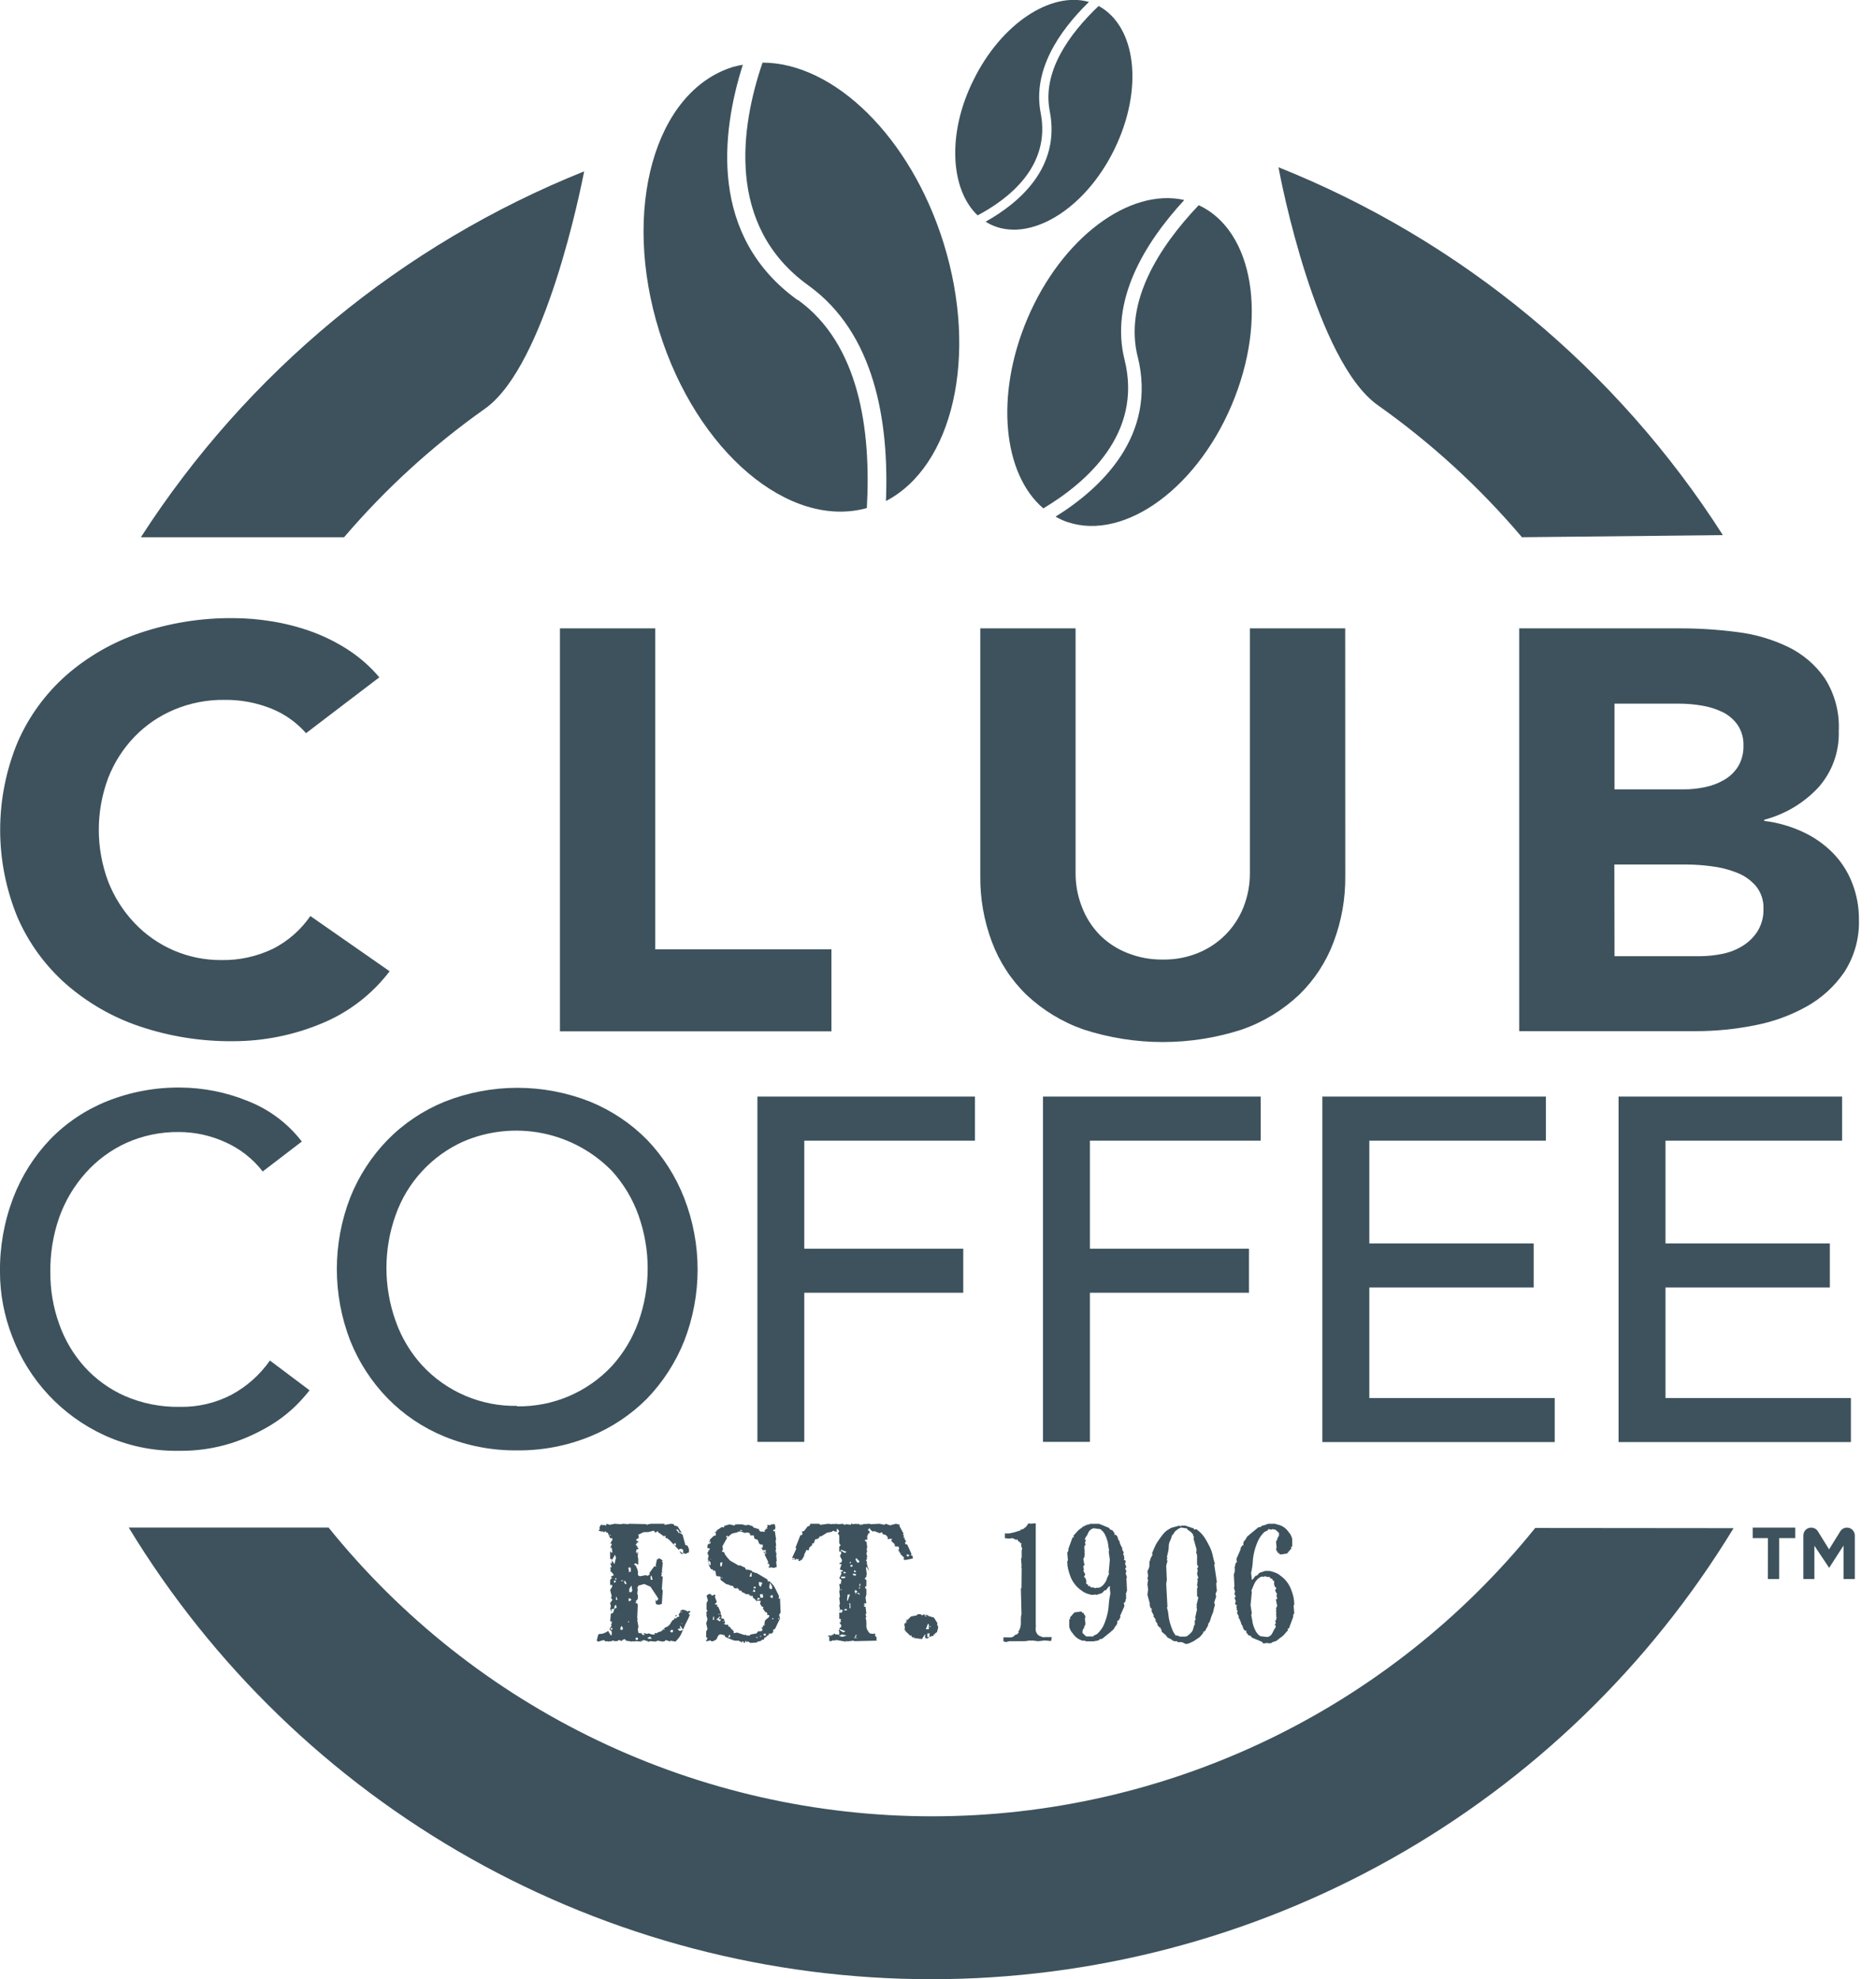
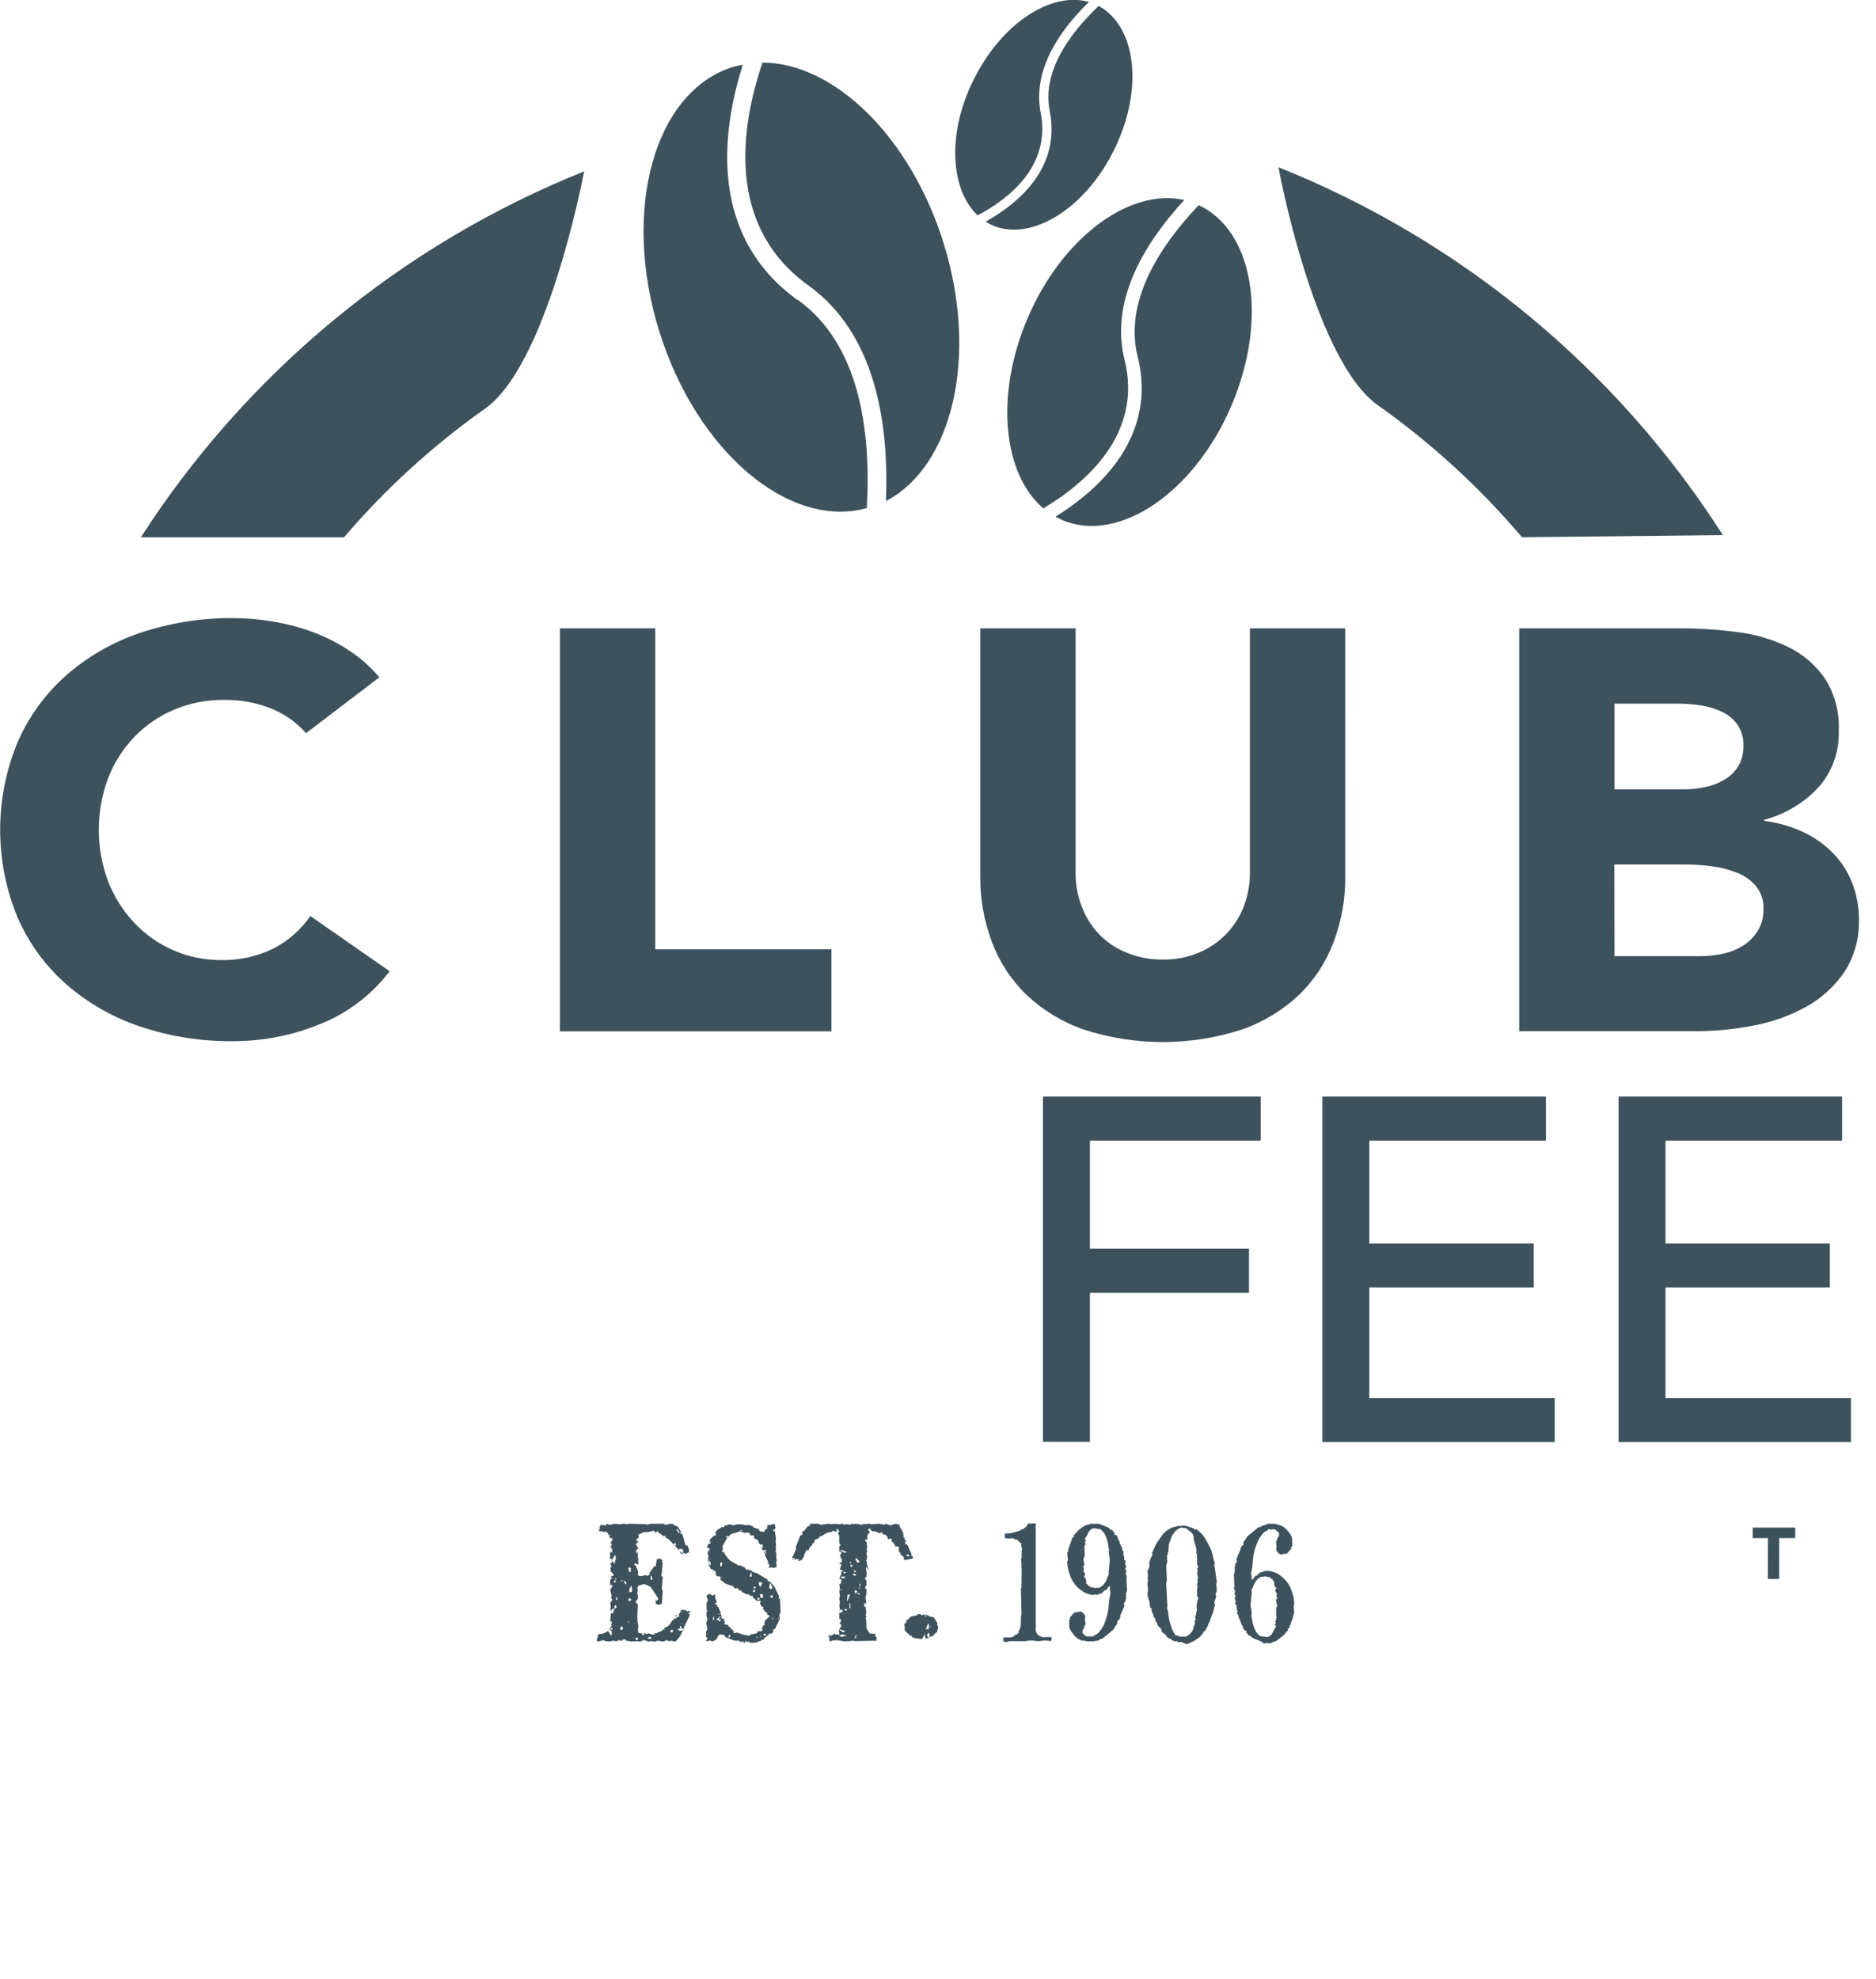
<svg xmlns="http://www.w3.org/2000/svg" width="91" height="96" viewBox="0 0 91 96" fill="none">
  <g clip-path="url(#clip0_3268_44671)">
    <path d="M32.763 79.623L32.524 79.576L32.494 79.623L32.451 79.597L32.284 79.546L32.254 79.597L32.152 79.623L31.9 79.576L31.806 79.623L31.524 79.597L31.494 79.623H31.421L31.391 79.576L31.357 79.623V79.576L31.212 79.546L31.109 79.623L30.836 79.597L30.763 79.623L30.704 79.597L30.669 79.623L30.358 79.576L30.319 79.499L30.182 79.546V79.597L30.016 79.546L29.943 79.597H29.913H29.806V79.644L29.776 79.567L29.631 79.597H29.674L29.631 79.623L29.597 79.597L29.524 79.623L29.43 79.597L29.392 79.623L29.285 79.546L29.016 79.623L28.943 79.576L29.016 79.294C29.03 79.277 29.049 79.263 29.07 79.255C29.091 79.247 29.113 79.244 29.136 79.247C29.184 79.249 29.232 79.24 29.277 79.221L29.396 79.17C29.435 79.156 29.469 79.13 29.494 79.097L29.631 79.324L29.674 79.294V79.157C29.674 79.144 29.67 79.131 29.663 79.12C29.656 79.109 29.647 79.099 29.636 79.093L29.567 79.042L29.597 79.02L29.567 78.999L29.674 78.845L29.631 78.79L29.674 78.747V78.64H29.597L29.631 78.264L29.734 78.234L29.806 78.038H29.776H29.674V78.157L29.631 78.136H29.597L29.674 78.102L29.597 78.059L29.631 77.905L29.597 77.751L29.704 77.602L29.631 77.478L29.674 77.427L29.597 77.119L29.704 76.944L29.674 76.846L29.631 76.901L29.597 76.846V76.671C29.597 76.654 29.6 76.637 29.607 76.622C29.614 76.606 29.623 76.592 29.636 76.581C29.656 76.558 29.679 76.538 29.704 76.521L29.631 76.495V76.474L29.776 76.397L29.704 76.29L29.597 76.192L29.631 76.145L29.597 76.068L29.631 76.038H29.597V76.017H29.674L29.597 75.808V75.786L29.631 75.842L29.674 75.808V75.615H29.597V75.239L29.674 75.316L29.704 75.295L29.674 75.068H29.597L29.631 75.013H29.597L29.674 74.987L29.631 74.957L29.674 74.936V74.88H29.597L29.674 74.859H29.597L29.674 74.757L29.631 74.727H29.704V74.607H29.597L29.477 74.334H29.413L29.375 74.261L29.311 74.312H29.341H29.268L29.238 74.261L29.208 74.291L29.029 74.24L29.101 74.163L29.072 74.116L29.101 74.086H29.072L29.166 73.932L29.208 73.983L29.238 73.953L29.268 73.983L29.311 73.953L29.341 73.983H29.413V73.906L29.58 73.957L29.819 73.906L30.101 73.928L30.238 73.906L30.477 73.928L30.507 73.906L31.507 73.928L31.541 73.906H32.254L32.212 73.928L32.254 73.957L32.558 73.906L32.69 73.928V73.983L32.87 74.034L33.079 74.363L32.972 74.308L32.942 74.334L33.109 74.432L33.246 74.94L33.348 74.966L33.421 75.141V75.29L33.246 75.367H33.211L33.181 75.316L33.109 75.367H33.045L32.972 75.269V75.239L33.109 75.338L33.139 75.316V75.188C33.139 75.179 33.136 75.17 33.131 75.163C33.125 75.156 33.118 75.151 33.109 75.15C33.085 75.143 33.063 75.132 33.045 75.115L32.942 75.141V75.188L32.468 74.692L32.336 74.59L32.301 74.62L32.272 74.543L32.301 74.513L32.272 74.487L32.199 74.513L31.917 74.312V74.261L31.78 74.338L31.72 74.24L31.438 74.312H31.409H31.336H31.229L30.96 74.436L30.99 74.564L30.96 74.611L30.853 74.662L30.887 74.684L30.853 74.714L30.96 74.761V74.816H30.887V74.889L30.823 74.915L30.93 75.013L30.887 75.034L30.96 75.068V75.141H30.887L30.853 75.239V75.295H30.96L30.93 75.47H30.96L30.93 75.496L30.96 75.594V75.897L30.823 75.82L30.751 75.876L30.853 75.953C30.853 76 30.892 76.047 30.909 76.089C30.923 76.13 30.934 76.171 30.943 76.213C30.95 76.26 30.95 76.308 30.943 76.354C30.943 76.406 30.977 76.44 31.045 76.453L31.319 76.401L31.421 76.431L31.524 76.354L31.494 76.303L31.733 75.974H31.806H31.84L31.806 75.923L31.87 75.624H31.943V75.568L32.041 75.615L32.148 75.692L32.105 75.722L32.148 75.799L32.105 76.226L32.148 76.273H32.075L32.105 76.38L32.075 76.401V76.457H32.148L32.105 77.081L32.148 77.136L32.105 77.79L31.968 77.837L31.836 77.811L31.802 77.734V77.559L31.836 77.662L31.938 77.559L31.866 77.431L31.554 76.961L31.25 76.829L30.968 76.906L30.909 77.034L30.939 77.059L30.909 77.333H30.939V77.512C30.939 77.529 30.935 77.546 30.928 77.561C30.922 77.576 30.912 77.59 30.9 77.602C30.88 77.624 30.857 77.644 30.832 77.662L30.866 77.692V77.713L30.802 77.739L30.909 77.769L30.939 77.845L30.909 78.49L30.939 78.52L30.909 78.567L30.968 78.896L30.939 79.046L30.968 79.2L31.075 79.221L31.105 79.2H31.148L31.105 79.221L31.178 79.298H31.28L31.208 79.2L31.387 79.251L31.46 79.221L31.626 79.277H31.759V79.2L31.866 79.221L31.896 79.178L32.075 79.123L32.28 78.926H32.314L32.447 78.849L32.387 78.828H32.468L32.613 78.597L32.707 78.546V78.469L32.75 78.499H32.814V78.448L32.959 78.401L32.917 78.324L32.989 78.196H33.023H33.096V78.179H33.023L32.989 78.127L33.126 78.072L33.096 78.05L33.199 78.106L33.228 78.072L33.263 78.127H33.301L33.365 78.17L33.408 78.127L33.502 78.17L33.408 78.247V78.298H33.468C33.429 78.416 33.379 78.531 33.318 78.64C33.259 78.749 33.206 78.862 33.16 78.978C33.116 79.097 33.065 79.214 33.006 79.328C32.938 79.436 32.856 79.535 32.763 79.623ZM29.567 74.466L29.597 74.487L29.631 74.466L29.597 74.436L29.567 74.466ZM29.631 79.033L29.674 79.054L29.704 79.033V78.956L29.597 78.982L29.631 79.012V79.033ZM29.776 75.833L29.806 75.863L29.879 75.56L29.836 75.41L29.674 75.684L29.776 75.812V75.833ZM29.776 76.739L29.806 76.764L29.879 76.718L29.836 76.641L29.776 76.696V76.739ZM29.806 77.974L29.776 78.029H29.806L29.913 77.978L29.879 77.833L29.806 77.901V77.974ZM29.836 76.589L29.879 76.619L29.913 76.589L29.879 76.542L29.836 76.564V76.589ZM29.879 77.602H29.913H29.943L29.913 77.448L29.879 77.474V77.602ZM30.08 79.033L30.118 79.054H30.182L30.225 78.982L30.152 78.858L30.08 78.982L30.118 79.012L30.08 79.033ZM30.152 76.696L30.225 76.666L30.182 76.641L30.118 76.666L30.152 76.696ZM30.255 76.696L30.285 76.718L30.319 76.696L30.285 76.666L30.255 76.696ZM30.319 76.816L30.358 76.841L30.392 76.816L30.332 76.683L30.268 76.752L30.319 76.816ZM30.494 76.239H30.597V76.111C30.601 76.095 30.601 76.079 30.597 76.064C30.58 76.042 30.56 76.023 30.537 76.008L30.477 76.064L30.507 76.162L30.494 76.239ZM30.464 78.683H30.494H30.524L30.494 78.627L30.464 78.653V78.683ZM30.494 77.649L30.524 77.67L30.631 77.602L30.567 77.525H30.494V77.649ZM30.524 77.222H30.631L30.669 77.145L30.631 76.897L30.524 77.072V77.222ZM30.836 79.537H30.943V79.435H30.836V79.537ZM30.87 75.333L30.913 75.355L30.943 75.333L30.913 75.308L30.87 75.333ZM31.045 79.559H31.109H31.079H31.045ZM31.079 79.588H31.109H31.152L31.109 79.559L31.079 79.588ZM31.357 73.945L31.391 73.975L31.421 73.945L31.391 73.923L31.357 73.945ZM31.421 79.46L31.464 79.482H31.614L31.541 79.383L31.409 79.435L31.421 79.46ZM31.558 76.619H31.661L31.596 76.414L31.558 76.444V76.619ZM32.182 79.033L32.212 79.054L32.254 79.033L32.212 79.012L32.182 79.033ZM32.494 79.131L32.596 79.187L32.66 79.11L32.596 79.033L32.494 79.131ZM32.69 74.906V74.957H32.797L32.763 74.829L32.69 74.88V74.906ZM32.797 78.401H32.763V78.354L32.84 78.324L32.797 78.401ZM32.87 74.274L32.9 74.304L32.942 74.274L32.87 74.175L32.797 74.197L32.87 74.274ZM32.942 79.08L32.972 79.11L33.139 79.054L33.006 78.858L32.972 78.879L33.006 78.982V79.012L32.942 78.982L32.87 79.033L32.942 79.08ZM32.895 74.334L32.938 74.359L32.968 74.334L32.938 74.282L32.895 74.312V74.334ZM33.041 78.768H33.075H33.105L33.075 78.738L33.041 78.768Z" fill="#3D525C" />
    <path d="M35.947 79.644L35.883 79.597L35.853 79.623V79.576C35.791 79.58 35.728 79.58 35.665 79.576C35.607 79.57 35.551 79.554 35.499 79.529L35.332 79.46C35.278 79.443 35.226 79.419 35.178 79.388L35.144 79.311L34.939 79.264C34.899 79.277 34.865 79.302 34.841 79.336C34.816 79.37 34.798 79.408 34.785 79.448C34.779 79.469 34.769 79.489 34.755 79.505C34.741 79.522 34.724 79.536 34.704 79.546C34.662 79.57 34.618 79.59 34.572 79.606H34.542H34.499L34.469 79.563L34.273 79.606H34.238L34.302 79.507H34.273L34.332 79.452C34.316 79.449 34.3 79.442 34.287 79.431C34.273 79.421 34.263 79.407 34.255 79.392C34.251 79.362 34.251 79.332 34.255 79.302V79.131L34.319 79.012L34.255 78.738L34.319 78.537L34.255 78.315H34.29L34.255 78.217L34.319 78.119C34.298 78.104 34.282 78.083 34.273 78.059C34.269 78.035 34.269 78.01 34.273 77.986V77.751L34.337 77.632L34.273 77.388L34.367 77.333H34.337L34.401 77.311L34.503 77.333V77.384H34.576L34.67 77.333L34.712 77.41L34.67 77.431L34.772 77.704L34.67 77.803L34.806 77.85L34.772 77.927H34.836L34.973 78.247L34.939 78.268L35.012 78.367L34.973 78.392L35.012 78.422L34.973 78.49L35.106 78.512L35.178 78.713L35.106 78.764L35.242 78.811L35.285 78.785L35.345 78.862L35.315 78.888L35.409 78.909L35.481 79.029L35.588 79.063L35.511 79.084L35.588 79.106V79.204H35.648L35.755 79.183L36.118 79.306L36.161 79.281L36.221 79.328H36.387V79.281L36.691 79.225L36.793 79.106L36.827 79.127L36.96 79.106L36.994 79.029H36.96L36.994 79.003L36.93 78.973L37.032 78.884L36.994 78.854L37.126 78.807L37.067 78.785C37.084 78.749 37.095 78.71 37.096 78.67C37.097 78.649 37.101 78.628 37.11 78.609C37.119 78.59 37.132 78.573 37.148 78.559C37.186 78.524 37.226 78.491 37.267 78.461C37.289 78.448 37.305 78.428 37.312 78.404C37.319 78.38 37.317 78.355 37.306 78.332H37.199L37.233 78.285L37.169 78.179L37.139 78.209L37.002 78.012L37.037 77.935H36.964L36.87 77.79L36.9 77.64H36.742L36.712 77.67L36.575 77.516L36.545 77.542L36.503 77.397L36.409 77.418L36.37 77.341L36.336 77.418V77.324H36.221C36.205 77.326 36.19 77.323 36.176 77.317C36.162 77.311 36.149 77.302 36.139 77.29C36.116 77.267 36.086 77.252 36.054 77.247C36.023 77.241 35.995 77.226 35.973 77.204V77.157L35.836 77.136V77.059L35.627 77.034L35.537 76.914H35.43H35.358L35.46 76.897L35.221 76.829L34.952 76.628V76.47L34.751 76.444L34.691 76.179H34.584V76.128L34.482 76.102L34.379 75.906L34.418 75.808H34.345V75.564L34.379 75.466L34.315 75.363H34.379L34.315 75.333V75.308L34.379 75.235L34.345 75.188H34.418V75.09H34.315V74.991L34.345 74.889H34.418V74.816L34.379 74.791L34.452 74.748L34.418 74.692L34.618 74.496L34.721 74.47V74.334H34.648L34.785 74.257L34.751 74.235L35.024 74.06L35.127 74.09V74.013L35.388 73.936L35.627 73.992C35.634 73.975 35.646 73.96 35.661 73.951C35.676 73.941 35.694 73.936 35.712 73.936H35.798C35.83 73.931 35.863 73.931 35.896 73.936H36.003L36.169 73.983L36.306 73.957L36.532 74.034V74.081L36.844 74.18L36.806 74.21L36.908 74.299L36.938 74.278L37.075 74.299L37.105 74.278L37.075 74.231L37.178 74.18L37.105 74.158L37.242 74.133L37.178 74.081L37.242 74.056L37.212 73.983L37.242 73.957L37.344 73.983L37.417 73.936H37.379H37.584L37.618 74.103L37.584 74.133L37.618 74.18L37.511 74.201V74.252L37.545 74.278L37.584 74.252L37.648 74.68L37.618 74.722L37.648 74.953L37.618 75.043L37.648 75.077L37.618 75.243L37.678 75.295H37.618L37.678 75.372L37.648 75.419L37.678 75.718L37.648 75.739L37.678 76.013H37.596V76.042H37.468L37.438 76.017L37.302 76.042L37.272 75.995H37.331L37.302 75.966L37.331 75.94L37.302 75.842H37.229V75.82L37.272 75.773L37.092 75.402L37.135 75.376H37.092L37.135 75.346L37.062 75.32L37.032 75.248H37.062L37.092 75.32L37.169 75.188H36.998L36.926 75.068H36.998V74.915H36.926L36.896 74.944V74.889H36.832L36.759 74.692L36.592 74.624L36.562 74.47H36.422C36.396 74.47 36.387 74.47 36.387 74.436C36.387 74.402 36.387 74.398 36.353 74.398L36.387 74.372L36.259 74.329L36.127 74.351L35.917 74.274L35.883 74.295L35.853 74.274C35.808 74.307 35.755 74.329 35.699 74.338L35.546 74.372C35.501 74.388 35.461 74.412 35.426 74.445L35.311 74.547V74.496H35.251L35.208 74.526H35.251L35.208 74.551L35.281 74.573L35.041 75L35.071 75.154L35.012 75.252L35.144 75.299C35.141 75.34 35.154 75.381 35.178 75.414L35.247 75.5C35.27 75.535 35.297 75.568 35.328 75.598L35.417 75.696L35.845 75.94L35.875 75.914L36.148 76.038V76.089L36.481 76.188V76.235L36.618 76.26L36.584 76.29H36.648H36.691L37.22 76.606L37.263 76.73L37.293 76.679C37.364 76.728 37.427 76.787 37.481 76.854C37.533 76.913 37.577 76.979 37.609 77.051L37.707 77.247C37.743 77.311 37.772 77.378 37.793 77.448L37.763 77.516L37.793 77.546L37.836 77.516L37.865 78.209L37.793 78.328L37.836 78.503L37.596 79.003L37.489 79.059L37.524 79.08L37.489 79.106L37.524 79.136L37.43 79.234H37.293V79.324L37.263 79.302L37.126 79.422H37.084L37.054 79.52L36.917 79.546L36.951 79.576L36.785 79.618H36.75L36.721 79.665L36.417 79.687L36.315 79.64L36.285 79.597L36.251 79.64H36.208L36.178 79.567L36.118 79.687H36.075V79.618H35.981V79.687L35.947 79.644ZM34.405 75.684H34.367H34.332L34.367 75.709L34.405 75.684ZM34.469 75.906V75.782L34.405 75.709L34.332 75.76L34.439 75.927L34.469 75.906ZM34.469 74.846V74.795L34.439 74.769L34.405 74.846L34.439 74.868L34.469 74.846ZM34.499 75.607H34.469H34.439L34.469 75.632L34.499 75.607ZM34.606 76.273V76.248H34.572L34.606 76.273ZM34.636 78.563V78.418L34.606 78.397L34.572 78.563H34.606H34.636ZM34.939 78.614L34.977 78.542H34.875V78.516L34.939 78.418L34.905 78.397L34.875 78.444L34.738 78.563H34.772H34.802L34.905 78.64L34.939 78.614ZM34.905 78.298L34.875 78.264L34.845 78.298L34.875 78.32L34.905 78.298ZM35.012 75.953L35.041 75.782H34.939V75.953L34.977 75.983L35.012 75.953ZM35.071 76.547L35.012 76.521L34.977 76.547H35.041H35.071ZM35.114 78.64L35.071 78.614L35.041 78.64H35.071H35.114ZM35.417 79.4V79.302H35.375L35.311 79.422L35.417 79.4ZM35.781 77.038L35.751 77.008L35.721 77.038L35.751 77.064L35.781 77.038ZM36.02 74.231L35.917 74.205L35.883 74.231L35.99 74.252L36.02 74.231ZM36.259 76.128L36.216 76.102L36.187 76.128L36.216 76.149L36.259 76.128ZM36.46 76.47V76.303L36.426 76.273L36.353 76.47H36.46ZM36.627 77.209V77.14L36.562 77.085L36.52 77.209H36.627ZM36.656 77.038V76.965H36.562V77.038H36.656ZM36.742 79.46V79.405H36.699H36.656L36.742 79.46ZM36.776 77.606L36.742 77.581L36.712 77.602L36.742 77.627L36.776 77.606ZM36.849 77.585V77.508H36.742V77.585H36.849ZM36.908 76.944L36.981 76.769L36.815 76.726V76.871L36.879 76.969L36.908 76.944ZM37.015 77.487V77.431L36.998 77.324H36.866V77.401L36.896 77.499L37.015 77.487ZM36.908 79.383L36.879 79.358L36.849 79.383L36.879 79.405L36.908 79.383ZM36.943 79.358L36.908 79.328L36.879 79.358H36.943ZM37.148 79.328V79.238H37.045V79.328H37.148ZM37.182 75.316L37.148 75.29L37.118 75.316L37.148 75.346L37.182 75.316ZM37.451 77.068V76.944L37.349 76.769L37.314 76.991L37.349 77.068H37.451ZM37.481 77.495V77.371H37.421L37.349 77.439L37.451 77.516L37.481 77.495ZM37.515 78.499V78.478H37.481L37.451 78.52L37.481 78.55L37.515 78.499ZM37.571 73.906H37.532H37.498L37.532 73.928L37.571 73.906ZM37.801 78.512L37.772 78.482L37.737 78.512L37.772 78.537L37.801 78.512Z" fill="#3D525C" />
    <path d="M41.013 79.623L40.586 79.546L40.411 79.576L40.377 79.546L40.347 79.597H40.21L40.244 79.567L40.21 79.52L40.244 79.469L40.21 79.443L40.244 79.371H40.159V79.345L40.231 79.315L40.338 79.345V79.294H40.432V79.238H40.505L40.535 79.294L40.578 79.268L40.71 79.294V79.14L40.68 79.063L40.744 79.042L40.71 79.02L40.744 78.943H40.782L40.817 78.845L40.71 78.691H40.782V78.516H40.71V78.213H40.847V78.136L40.919 78.115L40.744 78.059V78.115L40.782 78.136H40.744L40.71 78.093L40.744 78.059L40.71 77.862L40.744 77.786L40.71 77.512L40.744 77.435L40.71 77.183L40.744 77.132L40.71 77.111L40.744 77.076L40.71 76.829H40.782L40.817 76.628L40.71 76.551L40.817 76.324L40.782 76.226H40.877V76.171L40.744 76.128V76.102L40.817 75.876L40.782 75.85L40.744 75.876L40.71 75.82L40.817 75.778L40.847 75.671L40.744 75.47L40.817 75.32L40.782 75.295L40.817 75.273L40.744 75.243L40.71 75.273V75.013L40.782 74.944C40.761 74.931 40.743 74.912 40.73 74.89C40.717 74.867 40.71 74.842 40.71 74.816V74.513C40.711 74.488 40.704 74.463 40.691 74.441C40.678 74.419 40.66 74.401 40.637 74.389L40.71 74.261L40.607 74.137L40.578 74.24L40.607 74.291H40.535L40.398 74.24L40.368 74.291L40.159 74.334H40.129L39.847 74.509H39.783L39.68 74.633L39.544 74.662L39.471 74.859H39.398V74.936L39.232 75.09L39.266 75.111L39.202 75.209L39.129 75.162L38.992 75.44H39.022L38.89 75.666H38.817V75.722L38.71 75.692L38.753 75.645L38.71 75.615L38.681 75.645L38.651 75.59L38.608 75.645H38.45L38.42 75.615H38.484L38.523 75.645L38.557 75.568H38.42L38.629 75.111L38.587 75.068L38.826 74.457H38.898L38.928 74.389L38.898 74.282L39.001 74.261L39.18 74.03L39.274 74.009L39.304 73.906H39.731L39.796 73.957L40.18 73.906L40.347 73.928L40.381 73.906L40.419 73.928L40.454 73.906L40.483 73.928L40.526 73.906L40.693 73.928L40.898 73.906L40.932 73.957L41.077 73.928L41.274 73.957V73.906H41.346L41.376 73.928L41.526 73.906L41.586 73.928L41.62 73.906L41.693 73.928L41.722 73.983L41.765 73.928L42.192 73.906L42.235 73.928L42.662 73.906L42.902 73.957L42.936 73.928L42.966 73.906L43.175 73.983L43.457 73.906L43.654 73.957L43.624 74.004L43.829 74.385L43.799 74.432L43.863 74.509L43.799 74.56L43.901 74.586L43.863 74.615L43.965 74.791H43.901V74.833L43.935 74.91H44.004L44.213 75.367L44.183 75.444H44.256L44.286 75.59L43.91 75.666L43.837 75.641V75.564H43.871L43.662 75.359L43.705 75.338L43.632 75.312V75.235H43.577L43.615 75.085L43.577 75.008H43.444C43.419 75.008 43.41 75.008 43.41 74.97C43.41 74.932 43.41 74.932 43.376 74.932L43.41 74.91L43.231 74.735L43.273 74.637H43.149L43.077 74.658L43.047 74.607L43.077 74.581L42.974 74.453L42.808 74.406V74.334H42.735L42.671 74.363L42.393 74.257L42.329 74.308V74.257H42.295L42.188 74.158L42.222 74.133H42.158L42.086 74.231H42.158L42.188 74.355C42.141 74.355 42.111 74.393 42.103 74.419C42.094 74.445 42.103 74.466 42.069 74.492C42.064 74.521 42.064 74.552 42.069 74.581V74.68H41.962V74.761H42.026L42.069 75.068L42.026 75.111L42.069 75.141L42.026 75.188L42.069 75.218L42.026 75.342L42.069 75.517L42.026 75.547L42.069 75.568H42.026L42.069 75.594L42.026 75.624H42.069L41.996 75.679C42.018 75.694 42.036 75.715 42.047 75.739C42.054 75.769 42.054 75.799 42.047 75.829C42.063 75.918 42.089 76.006 42.124 76.089C42.175 76.23 42.15 76.205 42.047 76.004L42.004 76.03L42.047 76.38L42.004 76.41L42.047 76.431L41.94 76.585C41.958 76.589 41.974 76.596 41.989 76.606C42.004 76.616 42.016 76.63 42.026 76.645C42.033 76.674 42.033 76.705 42.026 76.735V76.935L41.953 76.957L41.983 76.987L41.953 77.034C42 77.034 42.026 77.068 42.026 77.093V77.337L41.983 77.491L42.026 77.764H41.919V77.841H41.983L41.889 77.888L41.953 77.939L41.983 77.918L42.026 78.268L41.983 78.29L42.026 78.444L41.983 78.465C42.011 78.53 42.025 78.599 42.026 78.67V78.875C42.026 78.941 42.043 79.006 42.077 79.063C42.109 79.121 42.148 79.175 42.192 79.225L42.368 79.251L42.402 79.225L42.474 79.251L42.432 79.302L42.534 79.448L42.504 79.503L42.534 79.576L41.441 79.601L41.398 79.576L41.013 79.623ZM41.013 79.118L40.731 79.02L40.697 79.042L40.906 79.174L41.013 79.118ZM41.073 79.324L40.834 79.272L40.697 79.349L40.864 79.392L41.073 79.324ZM41.073 75.273L40.804 75.167L40.77 75.197L40.971 75.32L41.073 75.273ZM40.834 77.111L40.804 77.076L40.77 77.111L40.804 77.132L40.834 77.111ZM40.971 76.551L41.013 76.47H40.906H40.804V76.547H40.936L40.971 76.551ZM41.043 76.277L40.936 76.226L40.906 76.303H41.013L41.043 76.277ZM41.073 78.115V78.038H40.971V78.115H41.073ZM41.116 79.597H41.043H41.013L41.073 79.623L41.116 79.597ZM41.116 77.649L41.231 77.337H41.116L41.086 77.619L41.116 77.649ZM41.252 75.829L41.282 75.782L41.252 75.743L41.21 75.808L41.252 75.829ZM41.252 78.016V77.854L41.21 77.833V77.991L41.252 78.016ZM41.252 77.833V77.786L41.223 77.756L41.18 77.811L41.252 77.833ZM41.252 75.983H41.355V75.906H41.252V75.983ZM41.428 76.41L41.483 76.431L41.543 76.359L41.376 76.32V76.397L41.428 76.41ZM41.428 76.252H41.5L41.53 76.222L41.436 76.149L41.428 76.252ZM41.479 77.239L41.509 77.273L41.594 77.196L41.492 77.111L41.449 77.209L41.479 77.239ZM41.479 79.465L41.552 79.311L41.522 79.281L41.441 79.46L41.479 79.465ZM41.5 77.328L41.53 77.307V77.277L41.492 77.299L41.5 77.328ZM41.552 75.743L41.624 75.812L41.697 75.731L41.53 75.568L41.5 75.645L41.552 75.743ZM41.552 79.469L41.594 79.43H41.564L41.522 79.469H41.552ZM41.616 77.307L41.688 77.337L41.718 77.311L41.624 77.251L41.586 77.277L41.616 77.307ZM41.718 76.948L41.739 76.824H41.688V76.944L41.718 76.948ZM41.718 77.046V76.995H41.667V77.046H41.718ZM41.851 73.953L41.821 73.923L41.791 73.953L41.821 73.979L41.851 73.953ZM43.987 75.487H44.072L44.115 75.419L43.987 75.389V75.487Z" fill="#3D525C" />
    <path d="M44.658 79.491L44.294 79.44L44.367 79.41H44.222V79.333H44.149L43.897 79.09L43.931 79.064L43.867 79.043V79.013L43.897 78.991L43.867 78.778L43.897 78.722L44.004 78.701L43.931 78.671L44.004 78.607L43.931 78.585L43.97 78.555L44.004 78.585L44.192 78.402L44.47 78.35L44.512 78.295H44.542H44.585H44.658L44.722 78.35L44.837 78.295L44.867 78.372L44.91 78.316H44.94L44.982 78.35L45.012 78.316V78.372L45.303 78.457L45.482 78.743L45.452 78.769L45.512 78.927L45.452 79.162L45.337 79.239L45.375 79.269H45.286V79.346H45.251H45.213L45.033 79.423V79.461H44.858L44.901 79.431L44.858 79.355L44.901 79.303L44.858 79.278L44.713 79.513L44.683 79.483L44.658 79.491ZM44.94 78.389V78.359H44.91L44.867 78.41H44.91L44.94 78.389ZM45.055 79.021V78.778L45.012 78.756L44.91 79.021H45.055ZM45.085 79.389V79.256L45.119 79.226H44.982V79.41L45.085 79.389ZM45.157 78.885L45.119 78.863L45.085 78.885L45.119 78.914L45.157 78.885Z" fill="#3D525C" />
    <path d="M48.789 79.646L48.674 79.608V79.463V79.415H48.862C48.924 79.42 48.987 79.42 49.05 79.415C49.08 79.413 49.108 79.404 49.135 79.39C49.161 79.376 49.185 79.357 49.204 79.334C49.223 79.312 49.248 79.294 49.275 79.282C49.302 79.27 49.332 79.265 49.362 79.266V79.219L49.426 79.198L49.392 79.151C49.433 79.092 49.465 79.027 49.486 78.958C49.508 78.888 49.52 78.814 49.52 78.74V78.505C49.518 78.433 49.528 78.361 49.55 78.292L49.52 77.04L49.55 77.019L49.558 76.045L49.528 75.998L49.558 75.976L49.528 75.588L49.558 75.562V75.19L49.588 75.122L49.558 75.096L49.588 75.075L49.524 75.015L49.558 74.989L49.524 74.947L49.558 74.853H49.494L49.464 74.784L49.4 74.763L49.336 74.648L49.306 74.695L49.118 74.605L48.93 74.626L48.746 74.605V74.374C48.819 74.379 48.892 74.379 48.964 74.374C49.021 74.365 49.076 74.352 49.131 74.336C49.201 74.322 49.269 74.304 49.336 74.28C49.397 74.257 49.46 74.239 49.524 74.225L49.49 74.199L49.648 74.156L49.712 74.088H49.742L49.896 73.883L49.99 73.904L50.242 73.883V78.787C50.249 78.836 50.249 78.885 50.242 78.933C50.237 78.987 50.237 79.041 50.242 79.095C50.255 79.148 50.277 79.198 50.306 79.245C50.342 79.293 50.391 79.332 50.447 79.356L50.571 79.403C50.617 79.412 50.665 79.412 50.712 79.403H51.011V79.497L50.977 79.544H51.011L50.977 79.591H50.917L50.695 79.565L50.353 79.603L50.05 79.565L50.02 79.591L49.99 79.565L49.708 79.603H49.644H49.084H48.956L48.789 79.646Z" fill="#3D525C" />
    <path d="M53.306 73.906L53.806 74.111L53.835 74.18L53.959 74.222L54.075 74.385L54.045 74.445H54.139L54.233 74.581L54.199 74.607L54.263 74.65L54.233 74.675C54.269 74.7 54.297 74.736 54.31 74.778C54.31 74.816 54.31 74.85 54.34 74.885C54.352 74.923 54.367 74.96 54.386 74.996C54.406 75.031 54.427 75.065 54.451 75.098L54.421 75.124L54.51 75.303L54.48 75.397L54.545 75.483H54.51L54.545 75.573L54.51 75.666H54.575L54.604 75.735L54.575 75.846L54.639 76.021L54.575 76.068L54.639 76.205L54.604 76.32L54.669 76.517L54.639 76.542L54.669 77.149L54.604 77.333L54.639 77.354L54.604 77.448H54.639L54.575 77.717L54.51 77.739L54.545 77.897L54.327 78.392L54.357 78.418L54.258 78.606H54.194C54.198 78.648 54.198 78.691 54.194 78.734C54.184 78.778 54.161 78.817 54.13 78.849C54.098 78.883 54.072 78.922 54.053 78.965C54.032 79.007 54.003 79.045 53.968 79.076L53.908 79.101H53.938L53.468 79.482L53.344 79.507L53.314 79.55C53.273 79.57 53.228 79.582 53.182 79.584L53.028 79.61H52.87H52.699L52.575 79.567L52.541 79.588C52.481 79.57 52.422 79.547 52.366 79.52C52.303 79.491 52.245 79.452 52.195 79.405C52.147 79.365 52.104 79.319 52.067 79.268C52.035 79.219 51.999 79.174 51.96 79.131L51.896 79.003C51.875 78.956 51.865 78.905 51.866 78.854V78.529H51.93L51.896 78.461L52.114 78.209L52.43 78.162L52.49 78.187V78.23C52.509 78.225 52.53 78.225 52.549 78.23C52.549 78.23 52.575 78.23 52.575 78.264C52.573 78.269 52.572 78.275 52.572 78.281C52.572 78.287 52.573 78.293 52.575 78.298L52.622 78.332L52.656 78.448L52.622 78.495L52.656 78.781L52.622 78.807L52.656 78.828C52.638 78.833 52.622 78.843 52.611 78.858C52.599 78.873 52.593 78.891 52.592 78.909C52.592 78.928 52.589 78.947 52.581 78.965C52.574 78.983 52.563 78.998 52.549 79.012C52.525 79.039 52.511 79.074 52.511 79.11V79.208L52.686 79.371H52.84H52.874H53.028H53.062L53.028 79.345L53.216 79.255C53.349 79.135 53.458 78.99 53.536 78.828C53.607 78.666 53.664 78.499 53.707 78.328C53.75 78.159 53.776 77.986 53.784 77.811C53.797 77.636 53.822 77.462 53.861 77.29L53.831 77.004L53.861 76.978L53.801 76.935L53.643 77.132H53.583L53.455 77.269L53.186 77.358L53.156 77.337L52.968 77.358L52.797 77.316C52.743 77.3 52.69 77.28 52.639 77.256C52.585 77.233 52.535 77.203 52.49 77.166L52.353 77.064C52.252 76.98 52.162 76.882 52.088 76.773C52.016 76.672 51.959 76.561 51.917 76.444C51.874 76.331 51.839 76.215 51.81 76.098C51.783 75.98 51.769 75.86 51.768 75.739L51.802 75.671L51.768 75.312L51.823 75.218V75.128L52.028 74.564H52.092V74.522L52.062 74.496L52.169 74.376L52.28 74.252C52.322 74.208 52.37 74.169 52.421 74.137C52.471 74.108 52.514 74.07 52.549 74.026L52.584 74.047L52.614 74L52.801 73.932L52.831 73.957L52.861 73.91H53.019H53.049H53.272L53.306 73.906ZM52.972 74.154C52.916 74.18 52.867 74.219 52.831 74.269C52.8 74.314 52.774 74.363 52.755 74.415C52.735 74.463 52.708 74.508 52.673 74.547C52.641 74.59 52.625 74.643 52.626 74.697H52.69L52.626 74.812L52.66 74.923L52.596 74.987L52.626 75.03L52.566 75.077L52.626 75.098L52.596 75.145L52.626 75.214H52.596L52.626 75.282L52.596 75.308L52.626 75.376L52.596 75.461H52.626L52.549 75.615L52.609 75.936H52.549V75.995L52.579 76.132L52.549 76.179L52.643 76.363L52.579 76.491C52.597 76.496 52.612 76.504 52.626 76.516C52.639 76.528 52.65 76.543 52.656 76.559L52.69 76.649C52.694 76.68 52.694 76.712 52.69 76.743V76.833H52.755L52.784 76.927H52.878L52.908 76.995H53.002H53.036L53.13 77.034C53.155 77.015 53.185 77.006 53.216 77.008C53.251 77.014 53.287 77.014 53.323 77.008L53.417 76.957L53.494 76.897C53.534 76.854 53.571 76.809 53.605 76.76C53.635 76.713 53.661 76.663 53.682 76.611C53.682 76.559 53.724 76.508 53.741 76.457L53.806 76.312H53.776L53.835 75.654L53.776 75.226H53.806C53.785 75.133 53.769 75.039 53.758 74.944C53.749 74.848 53.728 74.753 53.694 74.662C53.666 74.574 53.63 74.489 53.588 74.406C53.533 74.311 53.459 74.23 53.37 74.167L53.036 74.124L52.972 74.154Z" fill="#3D525C" />
    <path d="M57.326 79.648H57.108V79.601C57.06 79.606 57.011 79.606 56.963 79.601C56.922 79.594 56.883 79.574 56.852 79.546C56.822 79.515 56.786 79.492 56.745 79.478C56.7 79.46 56.657 79.437 56.617 79.409L56.557 79.315L56.348 79.14V79.037H56.284L56.318 79.016L56.284 78.995L56.318 78.969L56.194 78.901H56.224L56.13 78.807L56.16 78.785L56.036 78.589L56.066 78.563L55.942 78.384L55.972 78.358L55.848 78.132H55.878L55.848 78.106H55.878L55.848 78.081L55.878 78.012H55.818L55.754 77.807H55.784L55.66 77.358L55.69 77.089L55.66 76.837L55.69 76.632L55.66 76.564L55.69 76.436L55.66 76.205L55.724 76.073C55.746 76.027 55.756 75.977 55.754 75.927V75.782C55.757 75.728 55.78 75.678 55.818 75.641H55.784L55.912 75.397L55.878 75.376L55.912 75.35H55.878C55.921 75.244 55.964 75.141 56.006 75.047C56.047 74.948 56.099 74.853 56.16 74.765C56.224 74.671 56.288 74.577 56.361 74.483C56.432 74.383 56.518 74.295 56.617 74.222L56.805 74.107L57.203 73.996L57.267 74.039L57.297 73.996H57.484L57.912 74.133V74.18H57.989C57.999 74.175 58.01 74.172 58.021 74.172C58.032 74.172 58.043 74.175 58.053 74.18C58.066 74.198 58.082 74.213 58.1 74.227L58.16 74.269C58.28 74.374 58.384 74.496 58.467 74.633C58.548 74.765 58.617 74.898 58.681 75.026C58.745 75.153 58.793 75.288 58.822 75.427C58.851 75.572 58.888 75.714 58.933 75.855L58.899 75.88L59.027 76.735L58.993 76.803L59.027 77.162L58.963 77.299L58.993 77.435L58.899 77.726L58.933 77.841L58.869 78.076C58.869 78.157 58.822 78.239 58.792 78.324C58.76 78.402 58.733 78.482 58.711 78.563C58.689 78.647 58.646 78.723 58.587 78.785L58.617 78.807L58.441 79.127H58.377C58.378 79.149 58.375 79.171 58.367 79.192C58.358 79.213 58.346 79.231 58.33 79.247L58.236 79.358C58.202 79.4 58.16 79.434 58.112 79.46L57.971 79.554C57.93 79.585 57.886 79.611 57.839 79.631L57.685 79.704C57.631 79.727 57.573 79.739 57.514 79.738C57.454 79.704 57.391 79.674 57.326 79.648ZM57.578 79.358C57.637 79.316 57.692 79.27 57.745 79.221C57.787 79.184 57.822 79.139 57.848 79.089C57.871 79.04 57.887 78.988 57.895 78.935C57.906 78.875 57.932 78.819 57.971 78.773L57.942 78.726L57.971 78.683L57.942 78.657L58.006 78.508L57.971 78.482L58.066 78.055L58.036 77.965L58.066 77.897L58.036 77.871L58.13 77.469C58.111 77.465 58.095 77.454 58.084 77.44C58.072 77.425 58.066 77.407 58.066 77.388V77.059L58.1 76.953L58.066 76.906L58.1 76.632L58.066 76.585L58.13 76.542L58.066 76.342L58.1 76.158L58.066 76.09L58.13 75.983C58.109 75.962 58.092 75.937 58.081 75.91C58.07 75.883 58.065 75.854 58.066 75.825V75.62C58.07 75.56 58.07 75.5 58.066 75.44C58.056 75.387 58.04 75.336 58.019 75.286L58.048 75.218L58.019 75.192L58.048 75.171L57.89 74.607L57.925 74.56L57.86 74.47L57.89 74.449L57.779 74.317L57.591 74.18V74.137L57.309 74.09C57.252 74.102 57.199 74.125 57.151 74.158L57.032 74.248C56.994 74.277 56.964 74.315 56.946 74.359C56.923 74.403 56.891 74.441 56.852 74.47C56.829 74.561 56.798 74.65 56.758 74.735C56.716 74.814 56.694 74.902 56.694 74.992C56.695 75.082 56.685 75.172 56.664 75.261C56.644 75.355 56.623 75.444 56.6 75.53L56.63 75.551L56.6 75.645L56.63 75.714L56.57 75.94L56.6 76.632L56.57 76.816L56.63 77.944L56.6 77.965C56.642 78.081 56.668 78.201 56.677 78.324C56.689 78.442 56.71 78.559 56.741 78.674C56.772 78.787 56.809 78.898 56.852 79.008C56.895 79.128 56.958 79.239 57.04 79.337C57.055 79.328 57.072 79.323 57.089 79.323C57.107 79.323 57.124 79.328 57.138 79.337C57.17 79.359 57.207 79.374 57.245 79.379H57.369H57.497L57.578 79.358Z" fill="#3D525C" />
    <path d="M61.212 79.631L60.713 79.422L60.683 79.353L60.555 79.311L60.439 79.148L60.473 79.089H60.379L60.285 78.952L60.315 78.93L60.255 78.884L60.285 78.862C60.248 78.837 60.221 78.799 60.209 78.755C60.209 78.721 60.187 78.683 60.174 78.649C60.164 78.609 60.148 78.572 60.127 78.537C60.111 78.501 60.091 78.467 60.068 78.435L60.097 78.409L60.003 78.23L60.038 78.136L59.974 78.055L60.003 78.029L59.974 77.939L60.003 77.845H59.944L59.909 77.777L59.944 77.666L59.88 77.491L59.944 77.444L59.88 77.307L59.909 77.192L59.85 76.995L59.88 76.969L59.85 76.363L59.909 76.179H59.88L59.909 76.085L59.88 76.064L59.944 75.799L60.003 75.773L59.974 75.615L60.191 75.12H60.161L60.255 74.957H60.315C60.31 74.915 60.31 74.872 60.315 74.829C60.323 74.784 60.345 74.744 60.379 74.714C60.412 74.68 60.438 74.641 60.456 74.598C60.476 74.556 60.503 74.519 60.538 74.487L60.602 74.462H60.572L61.037 74.081L61.166 74.056L61.195 74.013C61.236 73.996 61.279 73.984 61.324 73.979L61.52 73.906H61.678H61.849L61.973 73.949H62.003C62.064 73.968 62.124 73.99 62.182 74.017C62.244 74.048 62.302 74.087 62.353 74.133C62.4 74.173 62.442 74.219 62.477 74.269C62.511 74.317 62.549 74.363 62.588 74.406C62.61 74.449 62.631 74.492 62.648 74.534C62.67 74.581 62.682 74.632 62.682 74.684V75.008L62.618 75.03L62.648 75.098L62.43 75.35L62.118 75.397L62.054 75.372V75.329C62.036 75.333 62.017 75.333 61.999 75.329C61.999 75.329 61.973 75.329 61.973 75.295C61.976 75.29 61.978 75.284 61.978 75.278C61.978 75.272 61.976 75.266 61.973 75.261L61.926 75.226L61.896 75.111L61.926 75.068L61.896 74.778L61.926 74.752L61.896 74.731C61.914 74.727 61.931 74.717 61.943 74.702C61.954 74.687 61.961 74.668 61.96 74.65C61.961 74.612 61.975 74.576 61.999 74.547C62.012 74.535 62.023 74.52 62.031 74.503C62.038 74.486 62.042 74.467 62.041 74.449V74.351L61.866 74.192L61.708 74.167L61.678 74.192L61.52 74.167L61.49 74.192L61.52 74.214L61.332 74.304C61.198 74.431 61.091 74.583 61.016 74.752C60.945 74.912 60.888 75.078 60.845 75.248C60.802 75.418 60.776 75.593 60.768 75.769C60.756 75.943 60.729 76.116 60.687 76.286L60.721 76.576H60.687L60.751 76.624L60.909 76.423H60.969L61.093 76.286L61.366 76.196H61.396H61.584L61.755 76.239L61.913 76.299C61.967 76.321 62.017 76.352 62.063 76.388L62.199 76.491C62.301 76.575 62.39 76.673 62.464 76.781C62.535 76.884 62.592 76.994 62.635 77.111C62.678 77.224 62.714 77.339 62.742 77.457C62.767 77.575 62.78 77.695 62.781 77.816L62.751 77.884L62.781 78.243L62.729 78.337V78.426L62.52 78.99H62.46V79.037L62.49 79.059L62.379 79.178L62.272 79.302C62.231 79.348 62.184 79.387 62.131 79.418C62.081 79.446 62.036 79.484 61.999 79.529H61.969L61.939 79.576L61.751 79.644H61.721L61.687 79.687L61.533 79.712L61.499 79.687L61.281 79.712L61.26 79.687L61.212 79.631ZM61.546 79.379C61.603 79.355 61.652 79.315 61.687 79.264C61.717 79.218 61.742 79.169 61.764 79.118C61.783 79.071 61.809 79.027 61.84 78.986C61.874 78.944 61.891 78.891 61.888 78.837H61.828L61.888 78.721L61.858 78.61L61.922 78.546L61.888 78.503L61.952 78.456L61.888 78.435L61.922 78.388L61.888 78.32L61.922 78.298L61.888 78.23L61.922 78.204L61.888 78.136L61.922 78.055L61.888 78.029L61.952 77.892L61.888 77.572H61.947V77.512L61.917 77.375L61.947 77.324L61.853 77.145L61.917 77.012C61.9 77.008 61.883 76.999 61.869 76.988C61.855 76.976 61.844 76.961 61.836 76.944C61.828 76.913 61.818 76.883 61.806 76.854C61.802 76.823 61.802 76.791 61.806 76.76V76.671H61.746L61.717 76.581L61.623 76.555L61.589 76.487H61.495H61.465L61.371 76.448C61.344 76.467 61.313 76.476 61.281 76.474C61.247 76.467 61.212 76.467 61.178 76.474C61.144 76.488 61.113 76.506 61.084 76.529L61.007 76.585C60.967 76.627 60.929 76.673 60.896 76.722C60.866 76.769 60.84 76.819 60.819 76.871L60.755 77.025L60.696 77.17L60.725 77.196L60.661 77.85L60.725 78.277L60.696 78.298C60.696 78.388 60.73 78.482 60.742 78.58C60.752 78.676 60.772 78.771 60.802 78.862C60.834 78.95 60.871 79.035 60.913 79.118C60.967 79.214 61.041 79.296 61.131 79.358L61.465 79.4L61.546 79.379Z" fill="#3D525C" />
    <path d="M14.845 35.561C14.387 35.04 13.814 34.633 13.171 34.373C12.442 34.079 11.662 33.934 10.876 33.946C10.047 33.937 9.224 34.096 8.458 34.416C7.734 34.718 7.078 35.164 6.531 35.727C5.976 36.303 5.54 36.982 5.25 37.727C4.64 39.351 4.64 41.14 5.25 42.764C5.54 43.502 5.967 44.177 6.51 44.755C7.051 45.33 7.704 45.788 8.43 46.1C9.155 46.411 9.937 46.57 10.727 46.566C11.599 46.583 12.462 46.394 13.248 46.015C13.972 45.645 14.593 45.1 15.055 44.43L18.9 47.109C18.028 48.254 16.861 49.14 15.525 49.672C14.189 50.219 12.76 50.5 11.316 50.501C9.775 50.517 8.241 50.275 6.779 49.783C5.46 49.34 4.242 48.64 3.195 47.724C2.189 46.834 1.39 45.734 0.853 44.503C0.295 43.155 0.008 41.711 0.008 40.252C0.008 38.793 0.295 37.349 0.853 36.001C1.392 34.761 2.196 33.655 3.207 32.758C4.255 31.842 5.473 31.142 6.792 30.699C8.251 30.209 9.782 29.966 11.321 29.981C11.94 29.983 12.559 30.035 13.171 30.135C13.816 30.237 14.451 30.399 15.068 30.618C15.697 30.843 16.3 31.14 16.862 31.502C17.439 31.873 17.957 32.328 18.4 32.852L14.845 35.561Z" fill="#3D525C" />
    <path d="M27.162 30.477H31.785V46.045H40.33V50.023H27.162V30.477Z" fill="#3D525C" />
    <path d="M65.256 42.482C65.268 43.576 65.077 44.662 64.692 45.686C64.33 46.654 63.758 47.53 63.017 48.25C62.223 48.999 61.279 49.572 60.249 49.933C57.75 50.745 55.058 50.745 52.559 49.933C51.528 49.572 50.585 48.999 49.79 48.25C49.049 47.53 48.477 46.654 48.115 45.686C47.73 44.662 47.539 43.576 47.551 42.482V30.477H52.174V42.32C52.168 42.896 52.274 43.467 52.486 44.003C52.678 44.502 52.968 44.957 53.34 45.34C53.724 45.726 54.184 46.027 54.69 46.224C55.234 46.441 55.815 46.548 56.399 46.541C56.984 46.551 57.566 46.444 58.108 46.224C58.608 46.023 59.061 45.722 59.441 45.341C59.821 44.959 60.119 44.504 60.317 44.003C60.529 43.467 60.635 42.896 60.629 42.32V30.477H65.252L65.256 42.482Z" fill="#3D525C" />
    <path d="M73.693 30.477H81.516C82.433 30.477 83.35 30.537 84.259 30.656C85.116 30.759 85.95 31.001 86.728 31.374C87.443 31.718 88.056 32.24 88.51 32.89C88.999 33.653 89.238 34.549 89.194 35.454C89.227 36.464 88.871 37.447 88.198 38.201C87.489 38.957 86.581 39.497 85.579 39.76V39.816C86.23 39.895 86.865 40.077 87.459 40.354C88.001 40.605 88.493 40.95 88.912 41.375C89.316 41.79 89.633 42.283 89.843 42.824C90.064 43.387 90.175 43.987 90.172 44.592C90.201 45.5 89.952 46.394 89.458 47.156C88.983 47.847 88.354 48.419 87.621 48.826C86.831 49.264 85.976 49.571 85.088 49.736C84.166 49.919 83.229 50.012 82.289 50.014H73.693V30.477ZM78.316 38.286H81.666C82.019 38.288 82.371 38.251 82.717 38.175C83.046 38.109 83.363 37.988 83.652 37.816C83.924 37.656 84.153 37.432 84.319 37.163C84.493 36.862 84.58 36.519 84.571 36.172C84.585 35.814 84.486 35.462 84.289 35.163C84.103 34.898 83.853 34.683 83.562 34.54C83.243 34.386 82.904 34.28 82.554 34.223C82.192 34.161 81.824 34.13 81.456 34.129H78.316V38.286ZM78.316 46.378H82.456C82.819 46.377 83.181 46.34 83.537 46.267C83.889 46.198 84.227 46.067 84.532 45.878C84.826 45.697 85.074 45.452 85.259 45.161C85.455 44.837 85.553 44.463 85.541 44.084C85.559 43.679 85.427 43.282 85.169 42.969C84.916 42.678 84.594 42.455 84.233 42.32C83.843 42.167 83.436 42.065 83.02 42.016C82.618 41.962 82.212 41.934 81.807 41.931H78.308L78.316 46.378Z" fill="#3D525C" />
-     <path d="M12.743 56.82C12.267 56.205 11.646 55.718 10.936 55.402C10.23 55.077 9.462 54.908 8.684 54.906C7.802 54.895 6.927 55.075 6.121 55.436C5.371 55.781 4.7 56.276 4.151 56.893C3.588 57.524 3.153 58.258 2.87 59.055C2.573 59.909 2.429 60.808 2.442 61.712C2.437 62.565 2.581 63.413 2.87 64.216C3.139 64.984 3.557 65.691 4.1 66.296C4.649 66.903 5.321 67.386 6.07 67.715C6.902 68.073 7.8 68.251 8.706 68.236C9.588 68.257 10.462 68.052 11.243 67.642C11.98 67.242 12.613 66.675 13.094 65.989L15.016 67.433C14.812 67.695 14.59 67.943 14.354 68.176C13.973 68.548 13.55 68.873 13.094 69.146C12.5 69.502 11.868 69.789 11.209 70.001C10.38 70.259 9.515 70.383 8.646 70.368C7.405 70.385 6.176 70.126 5.049 69.607C2.994 68.66 1.394 66.943 0.593 64.827C0.203 63.828 0.001 62.767 -0.001 61.695C-0.015 60.468 0.202 59.249 0.64 58.102C1.043 57.047 1.651 56.083 2.43 55.265C3.211 54.46 4.153 53.829 5.194 53.411C6.326 52.96 7.535 52.735 8.753 52.749C9.873 52.757 10.98 52.978 12.017 53.402C13.054 53.806 13.962 54.485 14.64 55.368L12.743 56.82Z" fill="#3D525C" />
-     <path d="M25.081 70.347C23.87 70.36 22.669 70.13 21.548 69.672C20.514 69.247 19.578 68.616 18.797 67.817C18.018 67.014 17.404 66.066 16.989 65.028C16.123 62.793 16.123 60.316 16.989 58.081C17.403 57.041 18.017 56.094 18.797 55.291C19.582 54.491 20.523 53.86 21.561 53.437C23.832 52.537 26.36 52.537 28.631 53.437C29.669 53.862 30.609 54.493 31.396 55.291C32.17 56.102 32.778 57.057 33.186 58.102C34.057 60.336 34.057 62.815 33.186 65.049C32.771 66.087 32.158 67.034 31.383 67.839C30.595 68.629 29.657 69.252 28.623 69.672C27.499 70.13 26.295 70.36 25.081 70.347ZM25.081 68.211C25.943 68.225 26.799 68.058 27.592 67.72C28.386 67.382 29.099 66.881 29.687 66.25C30.25 65.628 30.685 64.902 30.968 64.113C31.567 62.439 31.567 60.609 30.968 58.935C30.686 58.146 30.25 57.42 29.687 56.799C28.77 55.858 27.59 55.218 26.301 54.962C25.013 54.707 23.677 54.848 22.471 55.368C21.715 55.708 21.035 56.197 20.473 56.807C19.91 57.416 19.477 58.133 19.198 58.914C18.594 60.587 18.594 62.419 19.198 64.092C19.478 64.882 19.914 65.609 20.48 66.228C21.066 66.86 21.779 67.361 22.571 67.699C23.364 68.037 24.22 68.204 25.081 68.189V68.211Z" fill="#3D525C" />
-     <path d="M36.74 53.188H47.293V55.324H39.013V60.566H46.725V62.702H39.013V69.935H36.74V53.188Z" fill="#3D525C" />
    <path d="M50.592 53.188H61.153V55.324H52.869V60.566H60.585V62.702H52.869V69.935H50.592V53.188Z" fill="#3D525C" />
    <path d="M64.144 53.188H74.988V55.324H66.422V60.309H74.394V62.446H66.422V67.808H75.415V69.944H64.144V53.188Z" fill="#3D525C" />
    <path d="M78.512 53.188H89.355V55.324H80.789V60.309H88.761V62.446H80.789V67.808H89.782V69.944H78.512V53.188Z" fill="#3D525C" />
    <path d="M38.699 14.561C34.383 11.459 34.982 6.443 36.033 3.141C35.871 3.168 35.712 3.203 35.554 3.247C31.743 4.431 30.141 10.177 31.978 16.064C33.79 21.892 38.271 25.686 42.048 24.643C42.262 20.841 41.676 16.68 38.699 14.544" fill="#3D525C" />
    <path d="M36.989 3.037C35.942 6.1 35.178 10.945 39.215 13.846C42.411 16.145 43.133 20.392 42.975 24.301C46.213 22.617 47.474 17.277 45.773 11.796C44.162 6.622 40.45 3.046 36.989 3.037Z" fill="#3D525C" />
    <path d="M50.921 5.39C51.459 8.146 49.413 9.855 47.81 10.752C47.883 10.795 47.956 10.842 48.033 10.88C49.925 11.807 52.626 10.175 54.057 7.24C55.488 4.305 55.112 1.276 53.292 0.289C51.835 1.678 50.549 3.489 50.921 5.39Z" fill="#3D525C" />
    <path d="M47.422 10.446C48.93 9.647 50.981 8.062 50.481 5.481C50.084 3.435 51.336 1.542 52.822 0.094C50.964 -0.432 48.55 1.166 47.217 3.892C45.935 6.455 46.093 9.19 47.422 10.446Z" fill="#3D525C" />
    <path d="M55.185 17.287C56.142 21.132 53.399 23.695 51.203 25.058C51.31 25.114 51.417 25.178 51.528 25.225C54.262 26.387 57.936 23.896 59.735 19.671C61.534 15.445 60.795 11.177 58.146 9.951C56.197 12.006 54.527 14.651 55.185 17.3" fill="#3D525C" />
    <path d="M50.61 24.658C52.678 23.419 55.446 21.04 54.549 17.447C53.84 14.601 55.472 11.846 57.446 9.701C54.797 9.098 51.507 11.521 49.837 15.456C48.26 19.169 48.649 22.988 50.61 24.658Z" fill="#3D525C" />
-     <path d="M74.469 74.111C70.944 78.48 66.485 82.003 61.42 84.423C56.355 86.843 50.812 88.098 45.199 88.096C39.585 88.094 34.044 86.835 28.98 84.411C23.917 81.987 19.46 78.461 15.938 74.09H6.244C10.304 80.775 16.017 86.303 22.832 90.14C29.648 93.977 37.337 95.994 45.159 95.997C52.981 96 60.671 93.989 67.49 90.157C74.309 86.326 80.026 80.802 84.091 74.12L74.469 74.111Z" fill="#3D525C" />
    <path d="M83.572 25.955C78.428 17.901 70.89 11.661 62.018 8.113C62.137 8.814 63.855 17.534 66.828 19.649C69.421 21.482 71.772 23.635 73.826 26.057L83.572 25.955Z" fill="#3D525C" />
    <path d="M6.834 26.058C11.988 18.055 19.502 11.853 28.337 8.311C28.196 9.011 26.487 17.731 23.522 19.825C20.995 21.611 18.7 23.705 16.69 26.058H6.834Z" fill="#3D525C" />
    <path d="M85.759 74.602H85.019V74.094H87.083V74.602H86.301V76.585H85.754L85.759 74.602Z" fill="#3D525C" />
-     <path d="M87.861 74.094C87.925 74.094 87.988 74.111 88.044 74.142C88.1 74.174 88.148 74.219 88.181 74.273L88.724 75.149L89.267 74.273C89.302 74.219 89.35 74.174 89.406 74.142C89.463 74.111 89.527 74.094 89.591 74.094C89.692 74.094 89.789 74.134 89.86 74.205C89.932 74.276 89.972 74.373 89.972 74.474V76.585H89.425V74.961L88.728 76.046L88.011 74.97V76.585H87.477V74.474C87.476 74.424 87.486 74.374 87.505 74.327C87.524 74.28 87.552 74.238 87.588 74.202C87.624 74.167 87.667 74.139 87.714 74.12C87.76 74.102 87.811 74.093 87.861 74.094Z" fill="#3D525C" />
  </g>
  <defs>
    <clipPath id="clip0_3268_44671">
      <rect width="90.172" height="96" fill="white" transform="translate(-0.002)" />
    </clipPath>
  </defs>
</svg>